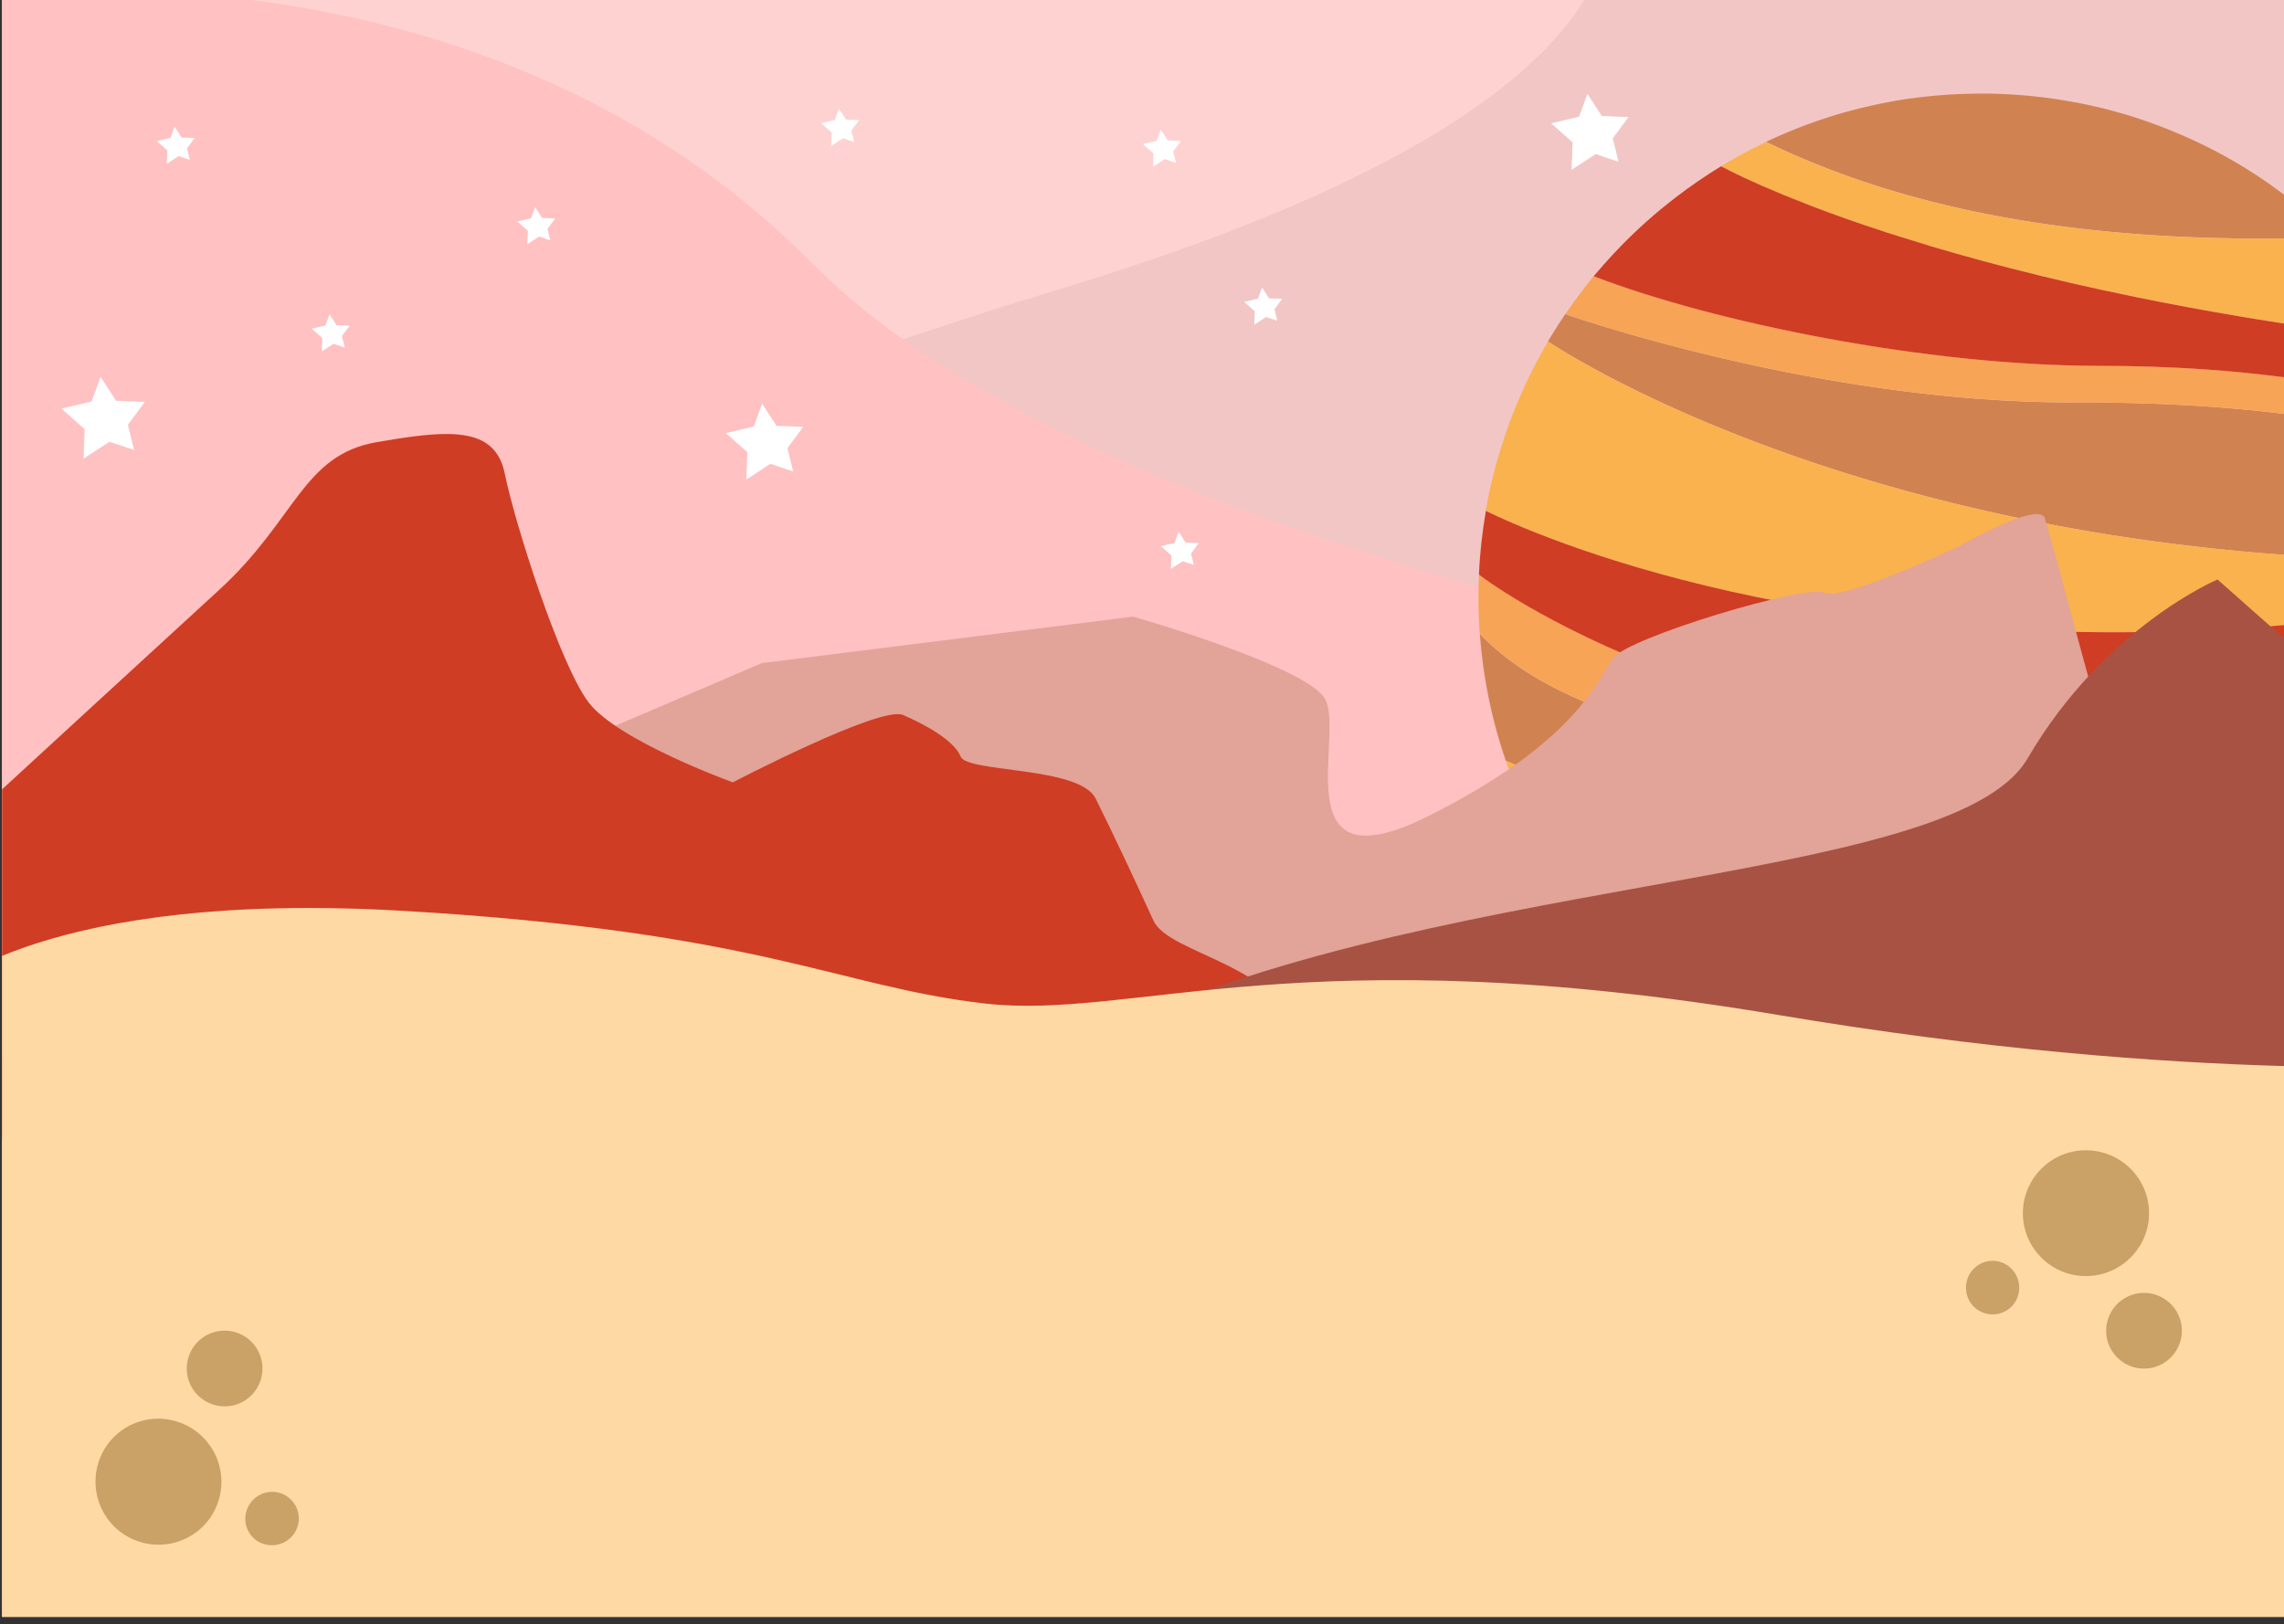
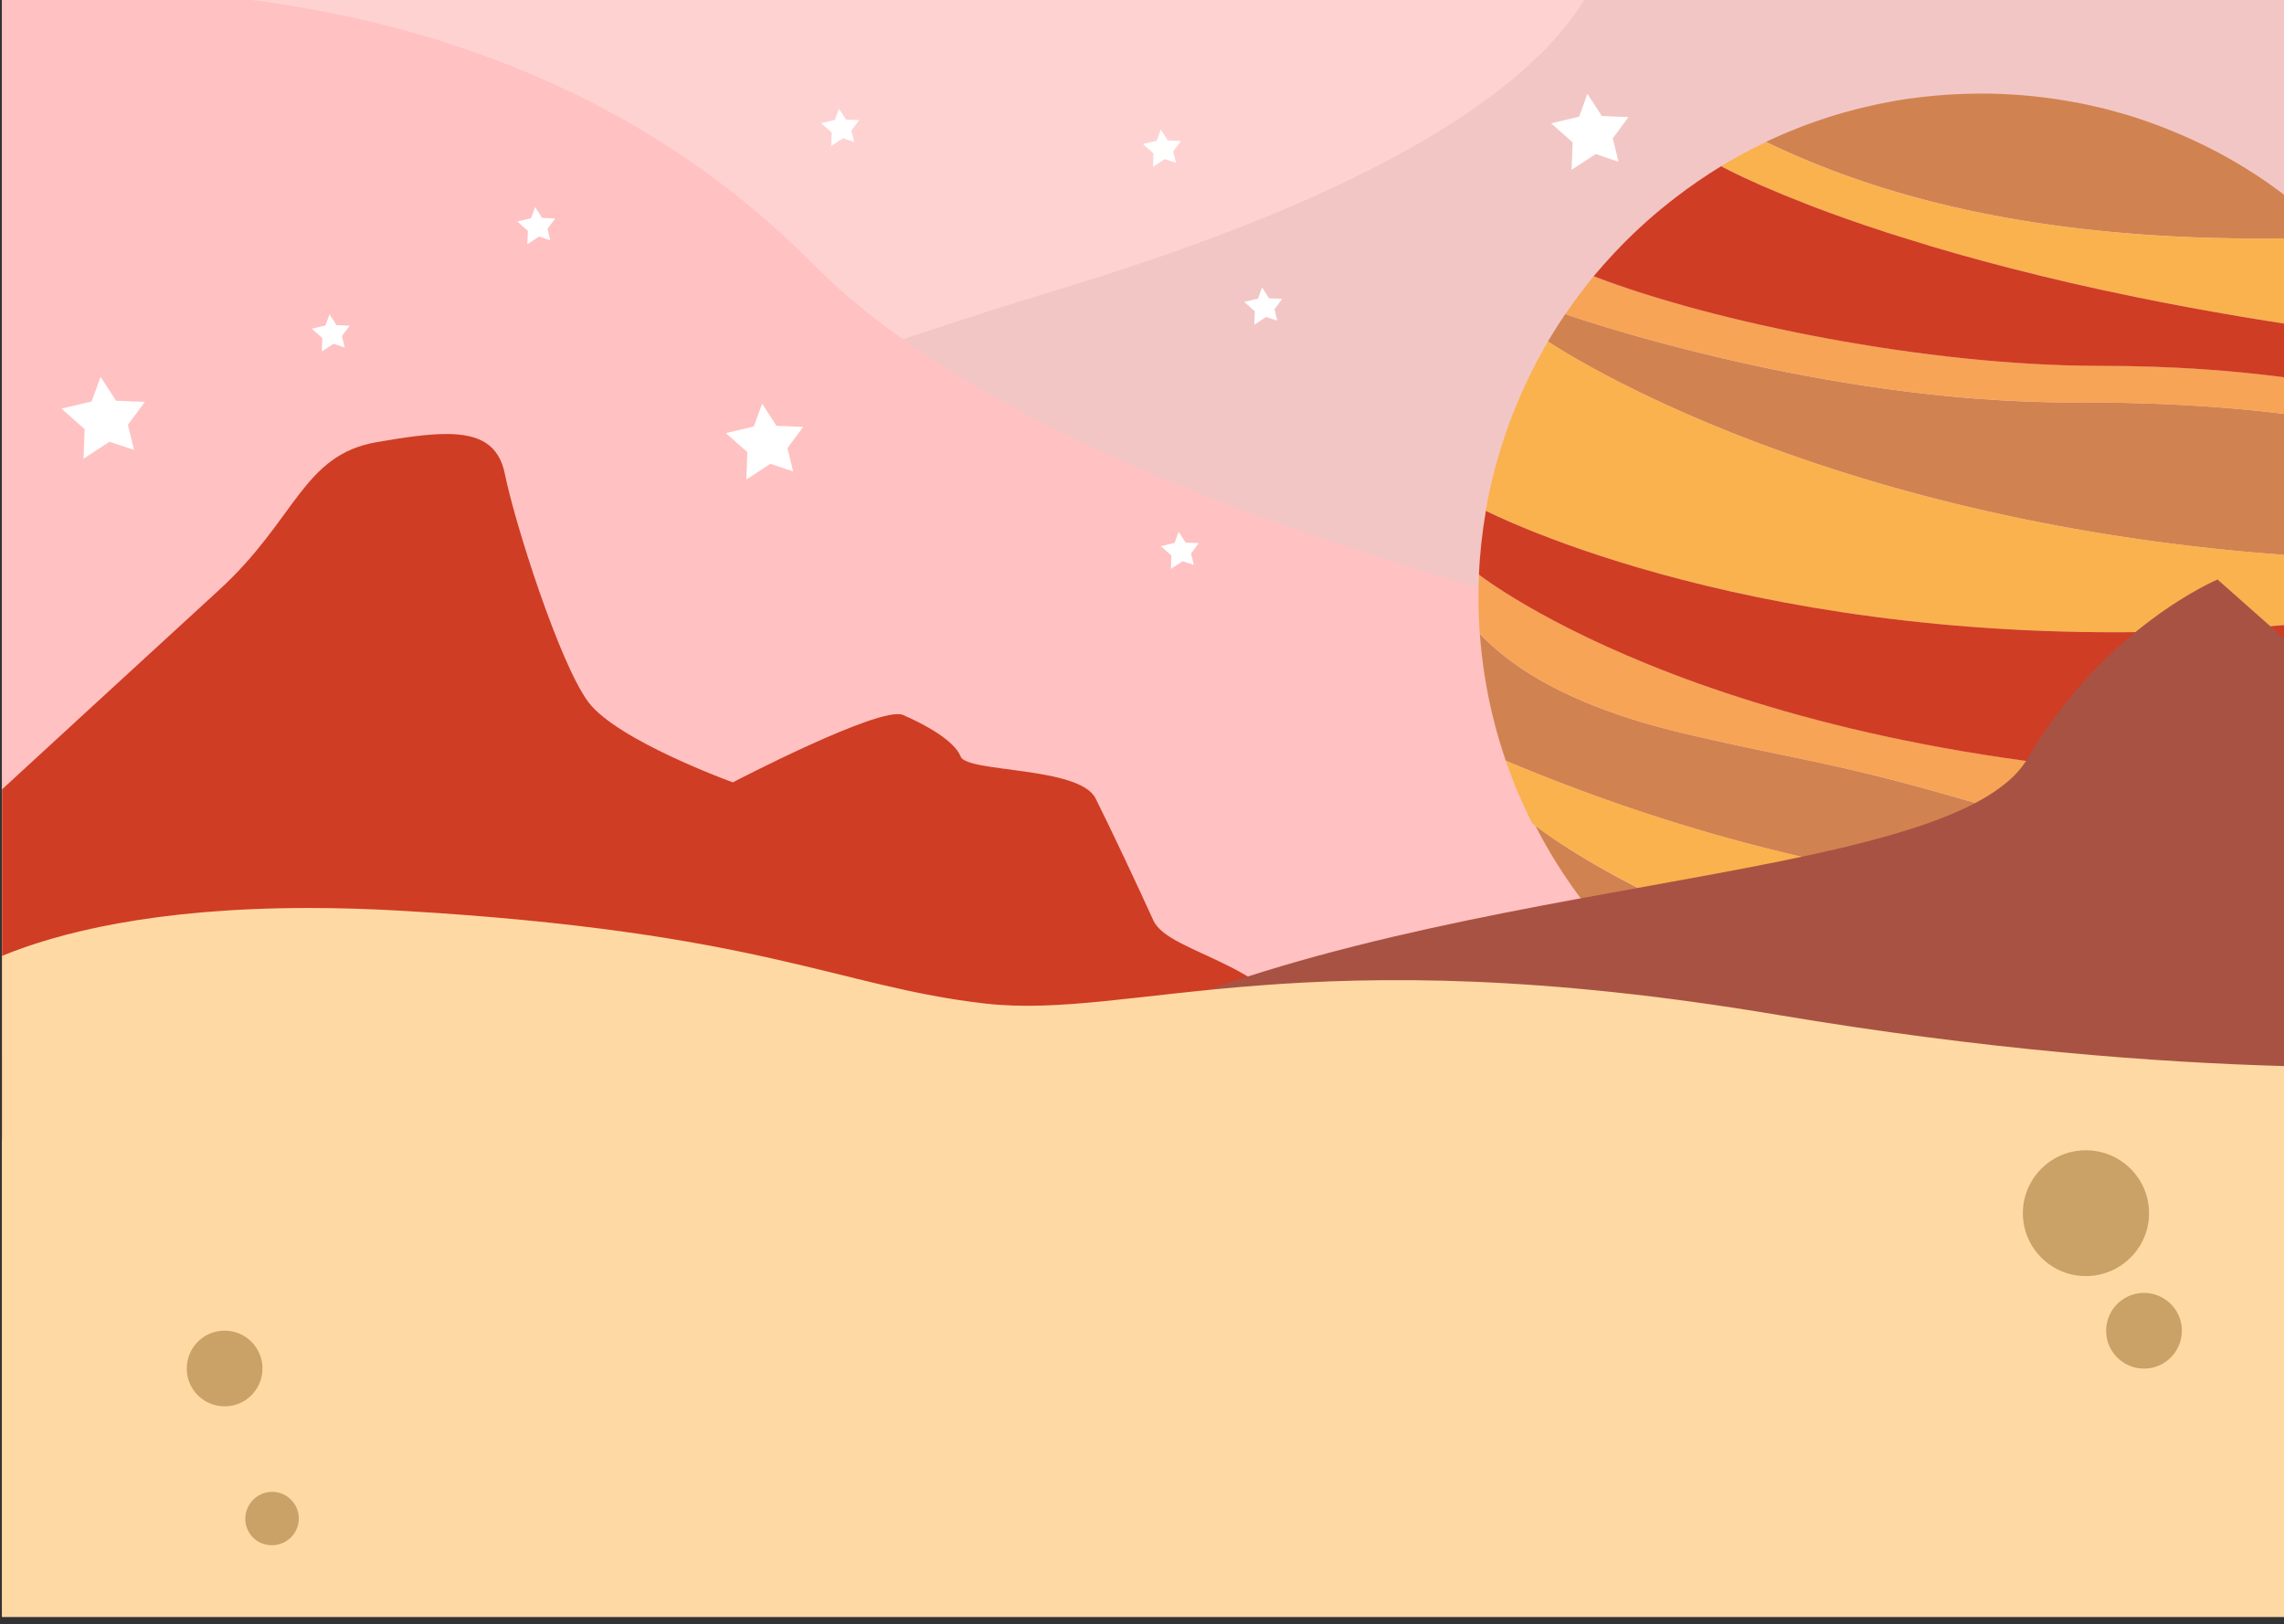
<svg xmlns="http://www.w3.org/2000/svg" xmlns:ns1="http://www.inkscape.org/namespaces/inkscape" xmlns:ns2="http://sodipodi.sourceforge.net/DTD/sodipodi-0.dtd" width="385.987" height="274.559" viewBox="0 0 385.987 274.559" id="svg5626" version="1.1" ns1:version="0.91 r13725" ns2:docname="Sfondo-marte.svg">
  <rect x="0" y="0" width="385.987" height="274.559" fill="#333333" stroke="none" />
  <defs id="defs5628" />
  <ns2:namedview id="base" pagecolor="#ffffff" bordercolor="#666666" borderopacity="1.0" ns1:pageopacity="0.0" ns1:pageshadow="2" ns1:zoom="1.4" ns1:cx="185.81428" ns1:cy="184.12685" ns1:document-units="px" ns1:current-layer="g4578" showgrid="false" units="px" fit-margin-top="0" fit-margin-left="0" fit-margin-right="0" fit-margin-bottom="0" ns1:window-width="1920" ns1:window-height="1151" ns1:window-x="0" ns1:window-y="1" ns1:window-maximized="1" />
  <g ns1:label="Livello 1" ns1:groupmode="layer" id="layer1" transform="translate(57.891,-795.996)">
    <g transform="translate(-35.373,801.76)" id="g4578">
      <g id="g6992" transform="matrix(1.007,0,0,1.007,742.802,-2478.76)">
        <g id="g5464">
          <rect style="opacity:1;fill:#ffd2d2;fill-opacity:1;fill-rule:evenodd;stroke:none;stroke-width:3.4;stroke-miterlimit:4;stroke-dasharray:none;stroke-dashoffset:0;stroke-opacity:1" id="rect24814" width="383.13" height="272.527" x="-759.655" y="2454.69" />
          <path style="fill:#f3c6c6;fill-opacity:1;fill-rule:evenodd;stroke:none;stroke-width:1px;stroke-linecap:butt;stroke-linejoin:miter;stroke-opacity:1" d="m -493.479,2454.691 c -7.079,12.64 -28.113,31.225 -87.762,49.361 -104.652,31.82 -144.957,61.519 -144.25,67.176 0.707,5.657 239.709,70.709 239.709,70.709 l 109.256,-56.266 0,-130.981 -116.953,0 z" id="path25259" ns1:connector-curvature="0" />
          <path style="fill:#ffc1c1;fill-opacity:1;fill-rule:evenodd;stroke:none;stroke-width:1px;stroke-linecap:butt;stroke-linejoin:miter;stroke-opacity:1" d="m -758.378,2454.691 c -0.438,0.033 -0.864,0.065 -1.277,0.1 l 0,178.727 341.002,73.756 35.822,-126.789 c 0,1e-4 -182.129,-21.194 -240.789,-80.418 -33.079,-33.397 -75.024,-43.186 -105.32,-45.375 l -29.438,0 z" id="path25257" ns1:connector-curvature="0" />
          <g id="g24971" transform="matrix(1.442,0,0,1.442,-1335.46,1962.536)">
            <g transform="matrix(0.927,0,0,0.927,45.777,22.825)" id="g24973">
              <path style="fill:#d08351;fill-opacity:1" d="m 732.291,2171.119 c -1.18,0 -2.351,0.032 -3.52,0.08 -0.049,0 -0.098,-6e-4 -0.146,0.01 -0.01,2e-4 -0.014,-3e-4 -0.021,0 -0.01,3e-4 -0.016,0 -0.023,0 0,2e-4 -0.01,-2e-4 -0.012,0 -0.015,5e-4 -0.03,0 -0.045,0 -0.01,10e-5 -0.011,-3e-4 -0.018,0 -0.01,3e-4 -0.012,0 -0.019,0 -0.389,0.018 -0.78,0.032 -1.168,0.055 -0.052,0 -0.103,0.01 -0.154,0.01 -0.147,0.01 -0.293,0.02 -0.439,0.029 -0.01,3e-4 -0.015,0 -0.021,0 0,2e-4 -0.01,-1e-4 -0.01,0 l -0.049,0 -0.041,0 c -0.03,0 -0.061,0 -0.092,0.012 0,2e-4 -0.01,-3e-4 -0.01,0 0,4e-4 -0.01,0 -0.012,0 -0.795,0.054 -1.588,0.117 -2.377,0.193 l -0.043,0 c -0.161,0.016 -0.323,0.032 -0.484,0.049 l -0.037,0 c -0.047,0 -0.094,0.01 -0.141,0.014 -0.647,0.068 -1.29,0.144 -1.932,0.227 l -0.037,0 -0.023,0 c -0.193,0.025 -0.385,0.051 -0.578,0.076 -0.08,0.01 -0.162,0.019 -0.242,0.029 l -0.037,0 c -1.098,0.153 -2.188,0.331 -3.271,0.525 -0.011,0 -0.024,-6e-4 -0.035,0.01 -0.028,0 -0.056,0.01 -0.084,0.016 l -0.025,0 c -0.018,0 -0.035,0.012 -0.053,0.012 -0.037,0.01 -0.074,0.012 -0.111,0.02 0,3e-4 6.3e-4,0 -0.01,0 0,3e-4 -10e-4,-4e-4 -0.012,0 0,5e-4 -0.01,0 -0.01,0 -0.037,0.01 -0.074,0.014 -0.111,0.022 -0.011,0 -0.024,-7e-4 -0.035,0.01 -0.02,0 -0.039,0.012 -0.059,0.014 -0.745,0.139 -1.487,0.287 -2.225,0.445 -0.01,0 -0.02,-6e-4 -0.029,0.01 -0.022,0 -0.046,0.01 -0.068,0.014 -0.034,0.01 -0.069,0.016 -0.104,0.023 -0.819,0.178 -1.633,0.365 -2.443,0.566 -0.025,0.01 -0.049,0.011 -0.074,0.018 -0.098,0.024 -0.196,0.048 -0.293,0.072 -4.099,1.038 -8.077,2.377 -11.912,3.988 -1.178,0.495 -2.346,1.011 -3.496,1.557 17.203,8.3 43.694,16.758 87.031,16.203 l 0,-7.27 c -1.522,-1.153 -3.072,-2.274 -4.674,-3.322 -0.205,-0.134 -0.416,-0.259 -0.623,-0.391 -0.015,-0.01 -0.028,-0.02 -0.043,-0.029 -0.028,-0.019 -0.058,-0.036 -0.086,-0.055 -0.01,-0.01 -0.02,-0.011 -0.029,-0.018 -0.013,-0.01 -0.027,-0.016 -0.039,-0.023 -0.027,-0.018 -0.055,-0.033 -0.082,-0.051 -0.044,-0.028 -0.087,-0.056 -0.131,-0.084 -0.036,-0.023 -0.072,-0.045 -0.109,-0.068 -0.288,-0.181 -0.573,-0.367 -0.863,-0.545 -0.044,-0.027 -0.087,-0.053 -0.131,-0.08 -0.01,0 -0.015,-0.011 -0.023,-0.016 l -0.01,0 c -0.047,-0.028 -0.092,-0.06 -0.139,-0.088 -0.079,-0.049 -0.155,-0.1 -0.234,-0.148 0,0 -0.012,-0.01 -0.014,-0.01 -1.409,-0.851 -2.846,-1.66 -4.307,-2.43 -0.186,-0.096 -0.371,-0.192 -0.557,-0.287 0.084,0.044 0.166,0.089 0.25,0.133 -1.554,-0.811 -3.139,-1.566 -4.748,-2.281 -0.016,-0.01 -0.031,-0.012 -0.047,-0.019 -1.145,-0.508 -2.306,-0.988 -3.477,-1.445 -0.355,-0.136 -0.708,-0.279 -1.064,-0.412 0.097,0.036 0.195,0.069 0.291,0.105 -0.235,-0.089 -0.471,-0.175 -0.705,-0.266 -0.241,-0.092 -0.48,-0.185 -0.723,-0.274 0.381,0.137 0.753,0.289 1.131,0.432 -1.741,-0.654 -3.501,-1.263 -5.295,-1.803 -0.251,-0.075 -0.505,-0.145 -0.758,-0.215 -0.222,-0.064 -0.445,-0.123 -0.668,-0.186 -0.013,0 -0.026,-0.012 -0.037,-0.012 -0.529,-0.149 -1.054,-0.305 -1.588,-0.443 -0.013,0 -0.027,-0.012 -0.039,-0.012 -0.343,-0.09 -0.688,-0.173 -1.033,-0.258 0,-5e-4 6.4e-4,0 -0.01,0 -0.331,-0.081 -0.665,-0.151 -0.998,-0.227 -0.024,-0.01 -0.048,-0.011 -0.072,-0.018 -0.057,-0.014 -0.116,-0.026 -0.174,-0.039 -0.124,-0.028 -0.247,-0.057 -0.371,-0.084 -0.01,0 -0.023,6e-4 -0.033,-0.01 -0.043,-0.01 -0.082,-0.022 -0.125,-0.031 -0.108,-0.024 -0.218,-0.048 -0.326,-0.072 -0.754,-0.165 -1.508,-0.324 -2.27,-0.469 l -0.018,0 c 0,-9e-4 -0.01,0 -0.014,0 0.01,0 0.014,-6e-4 0.021,0.01 -0.022,0 -0.044,-0.012 -0.064,-0.014 0,-5e-4 -0.01,0 -0.01,0 l -0.023,0 c -0.276,-0.052 -0.551,-0.103 -0.828,-0.152 0.098,0.018 0.192,0.041 0.289,0.059 -0.269,-0.049 -0.539,-0.096 -0.809,-0.143 0.153,0.027 0.308,0.047 0.461,0.074 -0.406,-0.073 -0.813,-0.141 -1.221,-0.209 -0.087,-0.014 -0.176,-0.033 -0.264,-0.047 0,-6e-4 -0.01,0 -0.01,0 -0.028,0 -0.056,-0.01 -0.084,-0.014 -3.358,-0.53 -6.78,-0.87 -10.258,-0.992 -0.131,0 -0.262,-0.01 -0.393,-0.014 -0.872,-0.027 -1.746,-0.045 -2.625,-0.045 l -0.008,0 z m 30.723,5.779 c 0.479,0.183 0.962,0.362 1.436,0.557 -0.604,-0.245 -1.214,-0.478 -1.824,-0.711 0.13,0.05 0.259,0.104 0.389,0.154 z m -67.857,2.812 c -0.262,0.129 -0.526,0.254 -0.787,0.385 0.261,-0.131 0.525,-0.256 0.787,-0.385 z m -2.533,1.297 c -0.458,0.244 -0.911,0.496 -1.363,0.748 0.452,-0.252 0.906,-0.504 1.363,-0.748 z m -0.379,0.193 c -0.175,0.095 -0.347,0.195 -0.521,0.291 0.175,-0.096 0.346,-0.197 0.521,-0.291 z m -2.221,1.248 c -0.206,0.119 -0.412,0.242 -0.617,0.363 0.205,-0.121 0.411,-0.244 0.617,-0.363 z m -1.443,0.85 c -0.604,0.366 -1.19,0.756 -1.783,1.137 0.239,-0.154 0.48,-0.306 0.721,-0.457 0.353,-0.229 0.702,-0.461 1.062,-0.68 z m -2.734,1.746 c -0.705,0.465 -1.398,0.944 -2.088,1.43 0.689,-0.487 1.384,-0.964 2.088,-1.43 z m -6.488,4.756 c -0.178,0.143 -0.353,0.289 -0.531,0.432 0.179,-0.142 0.357,-0.284 0.535,-0.428 l -0.004,0 z m -0.531,0.432 c -0.072,0.057 -0.144,0.114 -0.215,0.172 l -0.012,0 c -0.291,0.238 -0.58,0.478 -0.869,0.719 0.359,-0.304 0.728,-0.596 1.096,-0.891 z m -1.854,1.533 c -0.832,0.722 -1.65,1.459 -2.453,2.213 0.803,-0.753 1.621,-1.491 2.453,-2.213 z m -3.361,3.102 c -0.182,0.179 -0.367,0.356 -0.549,0.535 -0.043,0.042 -0.084,0.083 -0.127,0.125 -0.172,0.17 -0.349,0.338 -0.52,0.51 l -0.014,0.012 c -0.01,0.01 -0.014,0.014 -0.021,0.021 -0.044,0.044 -0.089,0.085 -0.133,0.129 l -0.01,0.01 -0.012,0.012 c -0.172,0.173 -0.335,0.354 -0.504,0.529 0,0 0.002,0 0.002,0 0.62,-0.635 1.248,-1.265 1.887,-1.883 z m -2.664,2.697 c -0.141,0.15 -0.286,0.295 -0.426,0.445 -0.017,0.018 -0.033,0.038 -0.051,0.057 -0.038,0.042 -0.076,0.082 -0.115,0.123 -0.119,0.128 -0.241,0.254 -0.359,0.383 -0.205,0.224 -0.411,0.446 -0.615,0.672 0.511,-0.571 1.039,-1.125 1.566,-1.68 z m -3.215,3.582 c -0.128,0.151 -0.26,0.297 -0.387,0.449 -0.051,0.061 -0.105,0.12 -0.156,0.182 -0.188,0.227 -0.362,0.464 -0.547,0.693 0.027,-0.033 0.053,-0.064 0.08,-0.098 0.013,-0.016 0.027,-0.032 0.039,-0.049 0.322,-0.394 0.643,-0.789 0.971,-1.178 z m -3.277,4.135 c -0.622,0.838 -1.233,1.685 -1.824,2.547 0.592,-0.861 1.201,-1.71 1.824,-2.547 z m -2.039,2.861 c -1.016,1.494 -1.989,3.022 -2.91,4.582 0,0 43.86,30.046 123.623,35.838 l 0,-23.652 c -9.365,-1.18 -20.958,-1.975 -35.367,-1.941 -43.026,0.103 -85.296,-14.814 -85.332,-14.826 l -0.014,0 z m -4.58,7.59 c -0.058,0.109 -0.122,0.215 -0.18,0.324 0.058,-0.11 0.121,-0.215 0.18,-0.324 z m -1.602,3.152 c -0.114,0.236 -0.234,0.47 -0.346,0.707 0.112,-0.237 0.231,-0.471 0.346,-0.707 z m -1.545,3.375 c -0.137,0.317 -0.275,0.634 -0.408,0.953 0.133,-0.319 0.272,-0.636 0.408,-0.953 z m -1.146,2.828 c -0.482,1.241 -0.937,2.494 -1.361,3.762 0.424,-1.268 0.88,-2.521 1.361,-3.762 z m -1.393,3.85 c -0.28,0.84 -0.541,1.686 -0.795,2.537 0.254,-0.851 0.515,-1.698 0.795,-2.537 z m -3.086,12.234 c -0.15,0.872 -0.283,1.75 -0.406,2.631 0.123,-0.881 0.258,-1.759 0.408,-2.631 l -0.002,0 z m -0.738,5.299 c -0.094,0.874 -0.173,1.752 -0.24,2.633 0.067,-0.881 0.147,-1.759 0.24,-2.633 z m -0.396,5.248 c 0,0.051 -0.01,0.102 -0.01,0.152 l 0,0.156 c 0,-0.103 0.01,-0.206 0.012,-0.308 l -0.002,0 z m -0.012,0.308 c -0.05,1.179 -0.084,2.363 -0.084,3.555 0,0.334 0.017,0.663 0.021,0.996 0,-0.333 -0.019,-0.662 -0.019,-0.996 0,-1.192 0.033,-2.375 0.082,-3.555 z m -0.018,6.807 c 0.023,0.593 0.062,1.182 0.098,1.772 -0.035,-0.59 -0.075,-1.179 -0.098,-1.772 z m 0.176,2.984 c 0.542,7.407 2.028,14.551 4.355,21.307 54.641,22.966 100.429,24.761 130.697,22.08 l 0,-9.625 c -10.389,1.28 -22.758,3.422 -45.107,-3.344 -29.957,-9.065 -33.97,-8.615 -55.279,-13.601 -20.948,-4.903 -30.059,-11.992 -34.666,-16.816 z m 9.309,32.188 a 84.457,84.457 0 0 0 74.908,46.035 84.457,84.457 0 0 0 40.242,-10.297 c -76.451,-6.232 -112.485,-33.638 -115.15,-35.738 z" id="circle24975" transform="matrix(0.748,0,0,0.748,82.144,-1267.857)" ns1:connector-curvature="0" />
              <g id="g25219">
                <path id="path25148" transform="matrix(0.748,0,0,0.748,82.144,-1267.857)" d="m 734.826,2171.158 c 0.307,0.01 0.612,0.023 0.918,0.035 -0.306,-0.013 -0.611,-0.026 -0.918,-0.035 z m -5.416,0.014 c -0.58,0.02 -1.158,0.041 -1.734,0.072 0.577,-0.031 1.155,-0.053 1.734,-0.072 z m 8.027,0.111 c 0.329,0.02 0.658,0.039 0.986,0.062 -0.328,-0.024 -0.657,-0.043 -0.986,-0.062 z m -10.557,0.018 c -0.361,0.023 -0.723,0.047 -1.082,0.074 0.359,-0.027 0.721,-0.051 1.082,-0.074 z m 11.959,0.082 0,0 c 0.042,0 0.083,0.01 0.125,0.01 -0.042,0 -0.084,0 -0.125,-0.012 z m -16.445,0.32 c -0.493,0.057 -0.984,0.121 -1.475,0.188 -0.038,0.01 -0.076,0.011 -0.115,0.016 -0.015,0 -0.028,-6e-4 -0.043,0.01 -0.244,0.033 -0.487,0.066 -0.73,0.102 0.784,-0.114 1.572,-0.218 2.363,-0.311 l 0,0 z m 20.598,0.094 c 0.226,0.028 0.449,0.064 0.674,0.094 -0.225,-0.03 -0.448,-0.065 -0.674,-0.094 z m 2.07,0.287 c 1.292,0.196 2.575,0.426 3.848,0.68 -1.273,-0.254 -2.555,-0.484 -3.848,-0.68 z m 4.035,0.713 c 1.238,0.25 2.466,0.534 3.684,0.838 -1.218,-0.304 -2.445,-0.588 -3.684,-0.838 z m -35.709,0.453 c -0.81,0.185 -1.615,0.384 -2.416,0.592 0.801,-0.208 1.606,-0.407 2.416,-0.592 z m -0.633,0.152 c -0.415,0.099 -0.829,0.198 -1.242,0.303 0.413,-0.105 0.827,-0.204 1.242,-0.303 z m -2.617,0.668 c -0.379,0.103 -0.76,0.201 -1.137,0.309 0.376,-0.108 0.758,-0.206 1.137,-0.309 z m 47.012,0.775 c 1.191,0.366 2.369,0.762 3.537,1.18 -1.168,-0.417 -2.346,-0.813 -3.537,-1.18 z m -50.471,0.234 c -0.37,0.118 -0.737,0.246 -1.105,0.369 0.368,-0.123 0.735,-0.251 1.105,-0.369 z m -1.832,0.625 c -0.965,0.332 -1.926,0.674 -2.875,1.039 0.949,-0.365 1.91,-0.708 2.875,-1.039 z m 59.961,1.91 c 1.143,0.477 2.272,0.982 3.389,1.508 -1.117,-0.526 -2.246,-1.03 -3.389,-1.508 z m -68.707,1.635 0,0 c -0.033,0.016 -0.064,0.033 -0.098,0.049 -0.141,0.068 -0.279,0.137 -0.42,0.205 -0.116,0.057 -0.233,0.113 -0.35,0.17 -1.035,0.506 -2.06,1.03 -3.07,1.576 -0.18,0.098 -0.358,0.198 -0.537,0.297 -1.028,0.565 -2.046,1.145 -3.047,1.752 0,0 28.883,16.281 94.549,26.445 l 0,-14.307 c -4.203,0.052 -8.267,0.03 -12.162,-0.078 -0.023,-6e-4 -0.047,0 -0.07,0 -0.622,-0.018 -1.238,-0.037 -1.852,-0.059 -0.02,-7e-4 -0.037,0 -0.057,0 -35.095,-1.221 -57.641,-8.699 -72.887,-16.055 z m 72.531,0.076 c 0.732,0.35 1.45,0.724 2.17,1.094 -0.721,-0.37 -1.437,-0.744 -2.17,-1.094 z m 3.504,1.775 c 1.082,0.58 2.148,1.183 3.201,1.809 -1.053,-0.625 -2.119,-1.228 -3.201,-1.809 z m 2.445,1.385 c 1.157,0.671 2.296,1.366 3.418,2.09 -0.694,-0.447 -1.386,-0.895 -2.094,-1.322 -0.031,-0.019 -0.065,-0.036 -0.096,-0.055 -0.01,-0.01 -0.021,-0.013 -0.031,-0.019 -0.396,-0.238 -0.796,-0.464 -1.197,-0.693 z m 4.467,2.756 c 1.026,0.684 2.035,1.392 3.029,2.119 -0.994,-0.727 -2.002,-1.435 -3.029,-2.119 z m -100.539,5.25 c -0.25,0.207 -0.504,0.411 -0.752,0.621 -0.109,0.091 -0.222,0.179 -0.33,0.272 -0.053,0.046 -0.105,0.092 -0.158,0.137 0.407,-0.35 0.825,-0.689 1.24,-1.029 z m -4.797,4.279 c -0.215,0.213 -0.434,0.424 -0.65,0.637 -0.093,0.089 -0.183,0.179 -0.275,0.27 -0.18,0.174 -0.363,0.347 -0.539,0.525 l -0.033,0.035 -0.041,0.041 c -0.121,0.122 -0.24,0.246 -0.359,0.369 0.621,-0.638 1.257,-1.259 1.898,-1.877 z m -3.232,3.289 c -0.162,0.172 -0.325,0.342 -0.484,0.516 -0.177,0.193 -0.353,0.387 -0.529,0.58 0.333,-0.37 0.674,-0.733 1.014,-1.096 z m -2.803,3.154 c -0.111,0.129 -0.223,0.256 -0.332,0.387 -0.051,0.061 -0.105,0.118 -0.156,0.18 -0.641,0.775 -1.258,1.572 -1.871,2.371 0.079,-0.103 0.163,-0.201 0.242,-0.303 0.01,-0.01 0.011,-0.014 0.018,-0.021 0.686,-0.883 1.382,-1.758 2.102,-2.613 l -0.002,0 z m -2.949,3.689 c -0.571,0.76 -1.114,1.539 -1.66,2.318 0.544,-0.781 1.089,-1.558 1.66,-2.318 z m -2.328,3.256 c -0.201,0.295 -0.389,0.599 -0.586,0.896 0.196,-0.298 0.386,-0.601 0.586,-0.896 z m -1.129,1.723 c -0.113,0.175 -0.232,0.345 -0.344,0.521 0.112,-0.176 0.231,-0.347 0.344,-0.521 z m -0.766,1.213 c -0.253,0.408 -0.507,0.816 -0.754,1.228 0.247,-0.413 0.5,-0.82 0.754,-1.228 z m -0.994,1.639 c 4e-5,0 0.004,0 0.004,0 0,0 0.002,0 0.002,0 l -0.006,0 z m 0.004,0 c -1.084,1.837 -2.085,3.726 -3.031,5.649 -0.268,0.545 -0.534,1.091 -0.791,1.643 -1.793,3.852 -3.297,7.862 -4.5,12.002 -0.041,0.143 -0.086,0.286 -0.127,0.43 -0.139,0.487 -0.284,0.969 -0.414,1.459 -0.296,1.117 -0.574,2.242 -0.824,3.377 -0.283,1.282 -0.54,2.573 -0.764,3.877 8.157,3.988 56.686,25.683 134.064,19.174 l 0,-11.781 c -79.64,-5.781 -123.478,-35.736 -123.613,-35.828 z m -11.479,37.033 c -0.057,0.839 -0.101,1.682 -0.133,2.527 0.033,-0.845 0.075,-1.689 0.133,-2.527 z m 0.033,12.047 c 0.406,5.559 1.345,10.969 2.775,16.178 -1.425,-5.207 -2.363,-10.617 -2.77,-16.172 l -0.006,-0.01 z m 3.68,19.229 c 0.193,0.611 0.389,1.221 0.596,1.826 -0.206,-0.605 -0.403,-1.215 -0.596,-1.826 z m 0.689,2.09 c 1.246,3.611 2.723,7.114 4.426,10.484 0.023,0.016 36.261,29.698 115.838,36.147 3.648,-1.991 7.131,-4.247 10.426,-6.736 l 0,-17.82 c -30.267,2.681 -76.052,0.888 -130.689,-22.074 z" style="fill:#f9b24e" ns1:connector-curvature="0" />
                <g id="g25204">
                  <path style="fill:#f7a456" d="m 732.744,2171.121 0,0 c 0.896,0 1.788,0.027 2.678,0.061 l 0.219,0 c -0.241,-0.01 -0.481,-0.018 -0.723,-0.025 -0.722,-0.023 -1.447,-0.036 -2.174,-0.039 z m -1.668,0.016 c -0.487,0.01 -0.972,0.011 -1.457,0.025 -0.267,0.01 -0.533,0.023 -0.799,0.035 0.75,-0.03 1.501,-0.049 2.256,-0.061 z m -2.801,0.08 c -0.232,0.011 -0.462,0.03 -0.693,0.043 0.232,-0.012 0.463,-0.026 0.695,-0.037 l -0.002,-0.01 z m -0.693,0.043 c -0.286,0.015 -0.571,0.027 -0.855,0.045 0,10e-5 -10e-4,-2e-4 -0.012,0 0,2e-4 -0.01,0 -0.012,0 0,2e-4 -0.01,-2e-4 -0.01,0 -0.044,0 -0.087,0.012 -0.131,0.012 -0.09,0.01 -0.179,0.015 -0.27,0.021 0.428,-0.03 0.859,-0.053 1.289,-0.078 z m -1.615,0.105 c -0.332,0.026 -0.663,0.052 -0.994,0.08 -0.141,0.013 -0.285,0.023 -0.426,0.035 -0.145,0.01 -0.289,0.02 -0.434,0.033 l -0.043,0 c -0.172,0.017 -0.344,0.035 -0.516,0.053 l 0.027,0 c 0.791,-0.081 1.587,-0.143 2.385,-0.201 z m 12.916,0.016 c 0.831,0.064 1.657,0.15 2.48,0.238 -0.824,-0.088 -1.649,-0.174 -2.48,-0.238 z m -15.41,0.195 c -0.006,6e-4 -0.012,0 -0.018,0 0.006,1e-4 0.01,7e-4 0.019,0 l -0.002,0 z m -0.219,0.027 c -0.474,0.051 -0.947,0.105 -1.418,0.164 -0.119,0.014 -0.239,0.027 -0.357,0.043 -0.02,0 -0.04,-6e-4 -0.061,0.01 -0.086,0.012 -0.173,0.025 -0.26,0.035 l -0.32,0.041 c -0.07,0.01 -0.138,0.022 -0.207,0.031 0.87,-0.12 1.745,-0.227 2.623,-0.32 l 0,0 z m -2.621,0.32 c -1.189,0.164 -2.372,0.355 -3.545,0.568 1.173,-0.213 2.356,-0.404 3.545,-0.568 z m 23.559,0.043 c 0.495,0.071 0.992,0.136 1.484,0.215 -0.036,-0.01 -0.071,-0.011 -0.107,-0.017 -0.457,-0.072 -0.918,-0.132 -1.377,-0.197 z m -27.111,0.508 c -0.008,0.01 -0.015,0.01 -0.025,0.01 -0.032,0.01 -0.064,0.014 -0.096,0.02 l 0.019,0 0.033,0 c 0.023,0 0.046,-0.012 0.068,-0.012 l 0,-0.018 z m -0.234,0.051 c -0.824,0.152 -1.643,0.314 -2.459,0.49 -0.02,0 -0.041,0.012 -0.06,0.012 -0.047,0.01 -0.092,0.023 -0.139,0.033 0.004,0 0.014,0 0.014,0 0.077,-0.017 0.155,-0.032 0.232,-0.049 0.472,-0.102 0.948,-0.19 1.422,-0.283 0.32,-0.063 0.636,-0.134 0.957,-0.193 0.011,-0.01 0.022,-0.01 0.033,-0.01 z m 31.232,0.08 0.004,0 c 0.084,0.016 0.168,0.033 0.252,0.049 -0.085,-0.017 -0.17,-0.034 -0.256,-0.051 z m 0.26,0.053 0,0 c 0.053,0.01 0.107,0.021 0.16,0.031 -0.054,-0.011 -0.107,-0.023 -0.16,-0.033 z m 0.16,0.033 c 0.524,0.103 1.046,0.212 1.566,0.324 0.116,0.025 0.23,0.053 0.346,0.078 -0.01,0 -0.02,0 -0.029,-0.012 -0.223,-0.049 -0.444,-0.105 -0.668,-0.152 -0.193,-0.041 -0.385,-0.081 -0.578,-0.123 0.113,0.023 0.224,0.051 0.336,0.074 -0.323,-0.066 -0.648,-0.128 -0.973,-0.19 z m -34.322,0.369 c -0.028,0.01 -0.056,0.013 -0.084,0.02 l -0.018,0 c -0.206,0.046 -0.41,0.097 -0.615,0.144 -0.527,0.12 -1.053,0.239 -1.576,0.369 -0.025,0.01 -0.049,0.013 -0.074,0.019 -0.098,0.024 -0.196,0.046 -0.293,0.07 -0.335,0.085 -0.667,0.178 -1,0.268 -0.356,0.096 -0.714,0.188 -1.068,0.287 0.407,-0.114 0.818,-0.218 1.227,-0.326 0.965,-0.255 1.938,-0.492 2.916,-0.715 0.198,-0.044 0.394,-0.091 0.592,-0.137 -0.003,0 -0.006,0 -0.006,0 z m 37.463,0.312 c 1.016,0.239 2.027,0.495 3.029,0.77 0.758,0.206 1.521,0.405 2.27,0.633 -0.099,-0.028 -0.197,-0.057 -0.295,-0.086 -0.464,-0.14 -0.935,-0.263 -1.402,-0.395 -0.03,-0.01 -0.058,-0.015 -0.088,-0.023 -0.52,-0.146 -1.037,-0.301 -1.561,-0.438 -0.013,0 -0.027,-0.01 -0.039,-0.01 -0.069,-0.018 -0.138,-0.033 -0.207,-0.051 -0.18,-0.046 -0.361,-0.092 -0.541,-0.137 l -0.016,0 c -0.09,-0.022 -0.179,-0.044 -0.27,-0.066 0,-6e-4 -0.012,0 -0.012,0 -0.288,-0.071 -0.579,-0.132 -0.869,-0.197 z m -42.678,1.01 c -0.534,0.153 -1.064,0.317 -1.594,0.48 0.53,-0.163 1.06,-0.327 1.594,-0.48 z m -0.777,0.244 c -0.741,0.222 -1.478,0.45 -2.211,0.691 0.733,-0.241 1.469,-0.471 2.211,-0.691 z m -3.734,1.207 c -0.608,0.212 -1.215,0.425 -1.816,0.65 0.601,-0.226 1.209,-0.438 1.816,-0.65 z m -2.625,0.953 c -0.41,0.159 -0.819,0.321 -1.227,0.486 0.407,-0.165 0.816,-0.327 1.227,-0.486 z m 69.205,3.732 c 0.646,0.334 1.282,0.682 1.918,1.031 -0.265,-0.146 -0.522,-0.304 -0.789,-0.447 -0.373,-0.2 -0.753,-0.39 -1.129,-0.584 z m -78.842,0.711 c -0.156,0.084 -0.309,0.172 -0.465,0.258 0.155,-0.085 0.309,-0.172 0.465,-0.258 z m 82.133,1.096 0.008,0.01 c 0.07,0.04 0.14,0.08 0.211,0.119 -0.073,-0.042 -0.146,-0.085 -0.219,-0.127 z m 0.219,0.127 c 0.372,0.213 0.745,0.428 1.113,0.646 0.558,0.336 1.107,0.681 1.656,1.031 -0.288,-0.181 -0.573,-0.367 -0.863,-0.545 -0.044,-0.027 -0.085,-0.053 -0.129,-0.08 -0.01,0 -0.015,-0.012 -0.023,-0.016 l -0.01,0 c -0.047,-0.028 -0.092,-0.058 -0.139,-0.086 -0.079,-0.049 -0.157,-0.1 -0.236,-0.148 0,0 -0.01,-0.012 -0.012,-0.012 -0.026,-0.016 -0.054,-0.031 -0.08,-0.047 -0.11,-0.067 -0.218,-0.133 -0.328,-0.199 -0.091,-0.055 -0.184,-0.11 -0.275,-0.164 -0.222,-0.131 -0.448,-0.255 -0.674,-0.381 z m -85.959,0.84 c -0.541,0.328 -1.063,0.68 -1.596,1.02 0.534,-0.341 1.061,-0.687 1.604,-1.016 l -0.01,0 0.002,0 z m -2.793,1.787 c -0.655,0.433 -1.299,0.879 -1.941,1.33 0.641,-0.452 1.287,-0.896 1.941,-1.33 z m 93.713,0.471 c 0.81,0.547 1.611,1.107 2.4,1.682 -0.789,-0.575 -1.59,-1.134 -2.4,-1.682 z m -100.111,4.229 c -0.26,0.209 -0.526,0.411 -0.783,0.623 -0.023,0.019 -0.046,0.04 -0.068,0.059 -0.261,0.214 -0.52,0.427 -0.779,0.643 0.534,-0.453 1.085,-0.885 1.631,-1.324 z m -2.994,2.504 c -0.506,0.448 -1.01,0.898 -1.506,1.357 0.495,-0.459 0.999,-0.91 1.506,-1.357 z m 68.436,1.016 c 1.09,0.148 2.196,0.289 3.318,0.424 -1.122,-0.135 -2.229,-0.276 -3.318,-0.424 z m -71.123,1.469 c -0.214,0.211 -0.43,0.42 -0.645,0.631 -0.043,0.042 -0.084,0.083 -0.127,0.125 -0.172,0.17 -0.349,0.336 -0.52,0.508 -0.055,0.054 -0.113,0.109 -0.168,0.164 l -0.01,0.01 c -0.16,0.162 -0.315,0.332 -0.473,0.496 0.638,-0.653 1.284,-1.298 1.941,-1.932 l 0,0 z m 88.689,0.225 c 2.162,0.129 4.384,0.228 6.648,0.307 -2.264,-0.078 -4.487,-0.178 -6.648,-0.307 z m 8.5,0.365 c 2.299,0.064 4.647,0.102 7.053,0.111 -2.406,-0.011 -4.754,-0.047 -7.053,-0.111 z m -99.986,2.242 c -0.128,0.137 -0.261,0.269 -0.389,0.406 -0.017,0.018 -0.033,0.036 -0.051,0.055 -0.038,0.042 -0.076,0.083 -0.115,0.125 -0.12,0.127 -0.241,0.252 -0.359,0.381 -0.193,0.211 -0.386,0.421 -0.578,0.633 0.487,-0.543 0.99,-1.071 1.492,-1.6 z m -3.721,4.172 c -0.747,0.902 -1.469,1.825 -2.174,2.762 -0.682,0.896 -1.338,1.81 -1.984,2.734 -0.203,0.29 -0.422,0.57 -0.621,0.863 -0.227,0.333 -0.442,0.675 -0.664,1.012 0.221,-0.338 0.441,-0.678 0.668,-1.012 0.035,0.012 42.306,14.931 85.332,14.828 14.417,-0.033 26.015,0.759 35.383,1.939 l 0,-6.133 c -1.165,-0.152 -2.291,-0.311 -3.525,-0.451 0,-4e-4 -0.012,3e-4 -0.012,0 -1.275,-0.145 -2.585,-0.283 -3.934,-0.412 0,-2e-4 -0.01,3e-4 -0.01,0 -1.35,-0.129 -2.738,-0.251 -4.168,-0.361 0,-10e-5 6.3e-4,2e-4 -0.01,0 -1.43,-0.11 -2.902,-0.211 -4.418,-0.299 0,-10e-5 6.4e-4,1e-4 -0.01,0 -1.517,-0.088 -3.077,-0.166 -4.686,-0.229 -1.61,-0.062 -3.267,-0.108 -4.975,-0.141 -1.709,-0.033 -3.47,-0.053 -5.283,-0.053 -3.626,0 -7.356,-0.113 -11.146,-0.326 -3.791,-0.213 -7.642,-0.527 -11.512,-0.928 -1.934,-0.2 -3.871,-0.422 -5.809,-0.664 -1.938,-0.242 -3.874,-0.506 -5.805,-0.787 -1.93,-0.281 -3.853,-0.58 -5.766,-0.896 -0.406,-0.067 -0.805,-0.142 -1.209,-0.211 -3.411,-0.578 -6.788,-1.202 -10.086,-1.877 -1.843,-0.377 -3.662,-0.768 -5.455,-1.17 -1.099,-0.247 -2.167,-0.506 -3.244,-0.762 -0.681,-0.161 -1.38,-0.316 -2.051,-0.48 -1.731,-0.424 -3.427,-0.86 -5.086,-1.303 0,-6e-4 6.4e-4,0 -0.01,0 -1.659,-0.443 -3.279,-0.893 -4.855,-1.351 0,-7e-4 6.3e-4,0 -0.01,0 -1.576,-0.459 -3.109,-0.927 -4.592,-1.399 0,-6e-4 6.4e-4,0 -0.01,0 -1.482,-0.471 -2.915,-0.947 -4.293,-1.428 0,0 -0.01,0 -0.01,0 -1.378,-0.48 -2.7,-0.965 -3.963,-1.451 -0.035,0.044 -0.07,0.089 -0.105,0.133 0.035,-0.043 0.067,-0.089 0.104,-0.133 l 0.002,-0.016 z m -0.846,1.064 c -0.274,0.343 -0.548,0.684 -0.816,1.031 0.269,-0.347 0.542,-0.689 0.816,-1.031 z m -5.871,8.303 c -0.232,0.374 -0.461,0.747 -0.688,1.125 0.226,-0.378 0.456,-0.752 0.688,-1.125 z m -2.535,4.402 c -0.033,0.061 -0.068,0.121 -0.102,0.182 -0.061,0.115 -0.127,0.227 -0.188,0.342 -0.116,0.219 -0.222,0.445 -0.336,0.666 0.206,-0.397 0.413,-0.796 0.625,-1.19 z m -1.488,2.904 c -0.05,0.103 -0.104,0.202 -0.154,0.305 -0.136,0.281 -0.277,0.557 -0.41,0.84 -0.028,0.059 -0.053,0.121 -0.08,0.18 0.208,-0.445 0.429,-0.883 0.645,-1.324 z m -1.869,4.072 c -0.105,0.24 -0.212,0.48 -0.312,0.723 -0.118,0.283 -0.227,0.571 -0.338,0.858 0.212,-0.529 0.428,-1.057 0.65,-1.58 z m -1.062,2.627 c -0.026,0.066 -0.053,0.129 -0.078,0.195 -0.036,0.096 -0.067,0.195 -0.104,0.291 0.061,-0.162 0.119,-0.325 0.182,-0.486 z m -1.141,3.154 c -0.047,0.136 -0.101,0.268 -0.146,0.404 -0.024,0.073 -0.05,0.144 -0.074,0.217 -0.041,0.122 -0.077,0.246 -0.117,0.369 0.109,-0.332 0.225,-0.66 0.338,-0.99 z m -0.787,2.418 c -0.084,0.273 -0.174,0.542 -0.256,0.816 -0.069,0.233 -0.137,0.468 -0.205,0.701 0.146,-0.509 0.306,-1.012 0.461,-1.518 z m -1.529,5.613 c -0.372,1.571 -0.705,3.158 -0.982,4.764 0.056,-0.312 0.122,-0.621 0.18,-0.932 0.057,-0.31 0.122,-0.616 0.184,-0.924 0.192,-0.976 0.394,-1.945 0.619,-2.908 z m -0.996,4.832 c -0.601,3.497 -0.986,7.069 -1.143,10.699 0.157,-3.629 0.567,-7.191 1.168,-10.688 -0.01,0 -0.017,-0.01 -0.023,-0.012 l -0.002,0 z m -1.143,10.699 c -0.053,1.231 -0.086,2.467 -0.086,3.711 0,2.093 0.081,4.169 0.23,6.226 4.604,4.825 13.714,11.92 34.676,16.826 21.309,4.986 25.322,4.536 55.279,13.602 22.35,6.766 34.718,4.624 45.107,3.344 l 0,-9.285 c -93.445,-1.346 -135.207,-34.424 -135.207,-34.424 z" transform="matrix(0.748,0,0,0.748,82.144,-1267.857)" id="path25152" ns1:connector-curvature="0" />
                  <path style="fill:#cf3d24;fill-opacity:1" d="m 732.744,2171.125 c 0.897,0 1.791,0.027 2.682,0.061 -0.169,-0.01 -0.338,-0.016 -0.508,-0.021 -0.722,-0.023 -1.447,-0.036 -2.174,-0.039 z m 2.682,0.061 c 0.234,0.01 0.468,0.021 0.701,0.031 -0.128,-0.01 -0.255,-0.018 -0.383,-0.023 -0.019,-8e-4 -0.036,0 -0.055,0 -0.087,0 -0.176,6e-4 -0.264,-0.01 l 0,0 z m 2.012,0.094 c 0.329,0.02 0.658,0.037 0.986,0.061 -0.328,-0.024 -0.657,-0.041 -0.986,-0.061 z m -10.557,0.016 c -0.361,0.023 -0.723,0.049 -1.082,0.076 0.36,-0.027 0.721,-0.053 1.082,-0.076 z m -2.277,0.18 c -0.141,0.013 -0.281,0.027 -0.422,0.039 0.14,-0.012 0.282,-0.022 0.422,-0.035 l 0,0 z m -0.531,0.043 c -0.196,0.019 -0.39,0.038 -0.586,0.059 0.209,-0.022 0.419,-0.04 0.629,-0.059 l -0.043,0 z m -2.654,0.305 c -0.349,0.045 -0.701,0.084 -1.049,0.133 0.348,-0.049 0.699,-0.088 1.049,-0.133 z m -3.543,0.525 c -0.344,0.059 -0.685,0.126 -1.027,0.189 0.343,-0.063 0.683,-0.13 1.027,-0.189 z m -1.455,0.277 c -0.48,0.091 -0.96,0.186 -1.438,0.285 0.477,-0.099 0.957,-0.194 1.438,-0.285 z m -1.117,0.211 c -0.405,0.083 -0.81,0.169 -1.213,0.258 0.403,-0.089 0.807,-0.175 1.213,-0.258 z m -2.816,0.633 c -0.201,0.049 -0.405,0.093 -0.605,0.142 -0.025,0.01 -0.049,0.013 -0.074,0.02 -0.098,0.024 -0.196,0.046 -0.293,0.07 -0.084,0.022 -0.168,0.046 -0.252,0.066 0.407,-0.104 0.816,-0.201 1.225,-0.299 z m -2.348,0.598 c -0.378,0.103 -0.76,0.201 -1.137,0.309 0.376,-0.108 0.758,-0.206 1.137,-0.309 z m -1.643,0.465 c -0.786,0.23 -1.562,0.482 -2.338,0.734 0.775,-0.254 1.553,-0.503 2.338,-0.734 z m -1.816,0.545 c -0.371,0.118 -0.737,0.244 -1.105,0.367 0.368,-0.123 0.735,-0.249 1.105,-0.367 z m -1.77,0.602 c -0.794,0.272 -1.581,0.559 -2.363,0.854 0.783,-0.294 1.57,-0.582 2.363,-0.854 z m -0.643,0.211 c -0.395,0.139 -0.788,0.281 -1.18,0.426 0.392,-0.145 0.785,-0.287 1.18,-0.426 z m -3.67,1.389 c -0.374,0.152 -0.744,0.314 -1.115,0.471 0.371,-0.157 0.741,-0.319 1.115,-0.471 z m -1.189,0.496 c -0.364,0.154 -0.73,0.304 -1.092,0.463 0.362,-0.159 0.727,-0.309 1.092,-0.463 z m -2.24,0.988 c -0.291,0.134 -0.584,0.262 -0.873,0.399 0.289,-0.137 0.582,-0.265 0.873,-0.399 z m -3.639,1.772 c -0.286,0.148 -0.573,0.296 -0.857,0.447 0.284,-0.151 0.571,-0.299 0.857,-0.447 z m 78.607,0.565 c 1.082,0.58 2.148,1.183 3.201,1.808 -1.053,-0.625 -2.119,-1.228 -3.201,-1.808 z m 3.377,1.916 -0.012,0 c 0.126,0.076 0.251,0.153 0.377,0.229 -0.123,-0.075 -0.241,-0.157 -0.365,-0.23 z m 0.381,0.24 c 0.08,0.048 0.155,0.1 0.234,0.148 0.047,0.028 0.092,0.06 0.139,0.088 l 0.006,0 c -0.127,-0.078 -0.252,-0.159 -0.379,-0.236 z m 0.379,0.236 c 0.384,0.238 0.77,0.475 1.15,0.719 0,0 -0.01,6e-4 -0.01,-0.01 -0.036,-0.023 -0.072,-0.047 -0.109,-0.07 -0.288,-0.181 -0.573,-0.365 -0.863,-0.543 -0.044,-0.027 -0.087,-0.055 -0.131,-0.082 -0.01,0 -0.013,-0.01 -0.021,-0.014 l -0.012,0 -0.004,0 z m -87.686,-0.188 -0.016,0.01 c 1e-5,0 0.004,0 0.004,0 0.004,0 0.008,-0.01 0.012,-0.01 z m -0.012,0.01 c -2.663,1.615 -5.219,3.384 -7.68,5.274 0,0 -0.012,-7e-4 -0.012,0.01 -0.77,0.592 -1.529,1.197 -2.277,1.814 l -0.01,0 c -0.882,0.727 -1.748,1.471 -2.6,2.232 -0.034,0.03 -0.067,0.062 -0.102,0.092 -0.742,0.666 -1.472,1.344 -2.189,2.035 -0.215,0.213 -0.434,0.424 -0.65,0.637 -0.043,0.042 -0.086,0.083 -0.129,0.125 -0.821,0.811 -1.625,1.638 -2.412,2.482 -0.056,0.059 -0.112,0.12 -0.168,0.18 -1.084,1.169 -2.149,2.356 -3.166,3.586 20.238,7.791 55.903,15.045 84.918,15.045 12.6,0 22.604,0.836 31.029,1.922 l 0,-9 c -1.499,-0.233 -2.964,-0.47 -4.428,-0.709 -0.901,-0.147 -1.807,-0.294 -2.693,-0.443 -6.225,-1.047 -12.104,-2.141 -17.623,-3.269 -0.036,-0.01 -0.074,-0.014 -0.111,-0.021 -1.925,-0.394 -3.81,-0.793 -5.65,-1.193 l -0.021,0 c -3.672,-0.799 -7.175,-1.61 -10.514,-2.424 -0.01,0 -0.018,6e-4 -0.027,-0.01 -3.335,-0.813 -6.507,-1.629 -9.514,-2.441 -0.011,0 -0.021,-0.01 -0.031,-0.01 -0.901,-0.244 -1.759,-0.488 -2.631,-0.731 -0.588,-0.164 -1.197,-0.327 -1.771,-0.49 -1.415,-0.402 -2.788,-0.8 -4.123,-1.197 0,-6e-4 -10e-4,0 -0.012,0 -1.109,-0.33 -2.074,-0.647 -3.129,-0.973 -1.513,-0.467 -3.085,-0.939 -4.486,-1.395 -0.215,-0.07 -0.391,-0.135 -0.604,-0.205 -2.132,-0.698 -4.171,-1.384 -6.043,-2.045 -2.044,-0.721 -3.93,-1.416 -5.668,-2.078 -0.01,0 -0.019,-0.01 -0.029,-0.012 -0.502,-0.191 -0.898,-0.357 -1.375,-0.543 -1.18,-0.46 -2.376,-0.924 -3.402,-1.346 -0.363,-0.149 -0.634,-0.272 -0.979,-0.416 -1.029,-0.43 -2.056,-0.858 -2.916,-1.236 -1.134,-0.499 -2.118,-0.949 -2.963,-1.346 l -0.01,0 c -0.849,-0.399 -1.553,-0.742 -2.115,-1.023 -0.015,-0.01 -0.011,6e-4 -0.023,-0.01 -1.115,-0.558 -1.652,-0.863 -1.66,-0.867 z m -22.232,19.531 c -0.274,0.343 -0.547,0.684 -0.816,1.031 0.269,-0.347 0.543,-0.689 0.816,-1.031 z m -2.246,2.938 c -0.365,0.499 -0.728,1.002 -1.082,1.51 0.355,-0.507 0.716,-1.011 1.082,-1.51 z m -4.582,6.951 c -0.581,0.986 -1.138,1.987 -1.68,2.998 0.542,-1.011 1.098,-2.012 1.68,-2.998 z m -1.867,3.34 c -0.469,0.885 -0.915,1.781 -1.354,2.684 0.439,-0.902 0.884,-1.799 1.354,-2.684 z m -1.764,3.525 c -0.361,0.766 -0.704,1.544 -1.043,2.322 0.339,-0.778 0.681,-1.556 1.043,-2.322 z m -1.617,3.65 c -0.288,0.694 -0.558,1.396 -0.828,2.1 0.27,-0.703 0.54,-1.406 0.828,-2.1 z m -1.428,3.693 c -0.237,0.658 -0.464,1.321 -0.686,1.986 0.222,-0.665 0.448,-1.328 0.686,-1.986 z m -1.266,3.789 c -0.186,0.604 -0.365,1.211 -0.537,1.82 0.173,-0.609 0.351,-1.217 0.537,-1.82 z m -1.111,3.957 c -0.135,0.53 -0.264,1.062 -0.389,1.596 0.125,-0.533 0.254,-1.066 0.389,-1.596 z m -0.902,3.945 c -0.104,0.511 -0.206,1.022 -0.301,1.537 0.095,-0.515 0.196,-1.026 0.301,-1.537 z m -0.471,2.549 c -0.601,3.496 -1.011,7.059 -1.168,10.688 0,0 41.763,33.077 135.207,34.424 l 0,-25.949 c -77.316,6.504 -125.825,-15.149 -134.039,-19.162 z" transform="matrix(0.748,0,0,0.748,82.144,-1267.857)" id="path25154" ns1:connector-curvature="0" />
                </g>
              </g>
            </g>
          </g>
-           <path style="fill:#e2a398;fill-opacity:1;fill-rule:evenodd;stroke:none;stroke-width:1px;stroke-linecap:butt;stroke-linejoin:miter;stroke-opacity:1" d="m -418.497,2542.113 c -3.755,0.248 -12.336,5.199 -12.336,5.199 0,0 -20,9.5 -23,8 -3,-1.5 -33,7.5 -35.5,11 -2.5,3.5 -6,14 -31,26.5 -25,12.5 -13.5,-14.5 -17.5,-20 -4,-5.5 -32,-13.5 -32,-13.5 l -62.309,7.805 -36.691,15.695 21,56.5 268.629,19.965 0,-66.566 -6.629,-2.398 c 0,0 -19.5,-8 -20.5,-10 -1,-2 -9.5,-34.5 -10.5,-37.5 -0.188,-0.562 -0.798,-0.756 -1.664,-0.699 z" id="path24820" ns1:connector-curvature="0" />
          <path style="fill:#cf3d24;fill-opacity:1;fill-rule:evenodd;stroke:none;stroke-width:1px;stroke-linecap:butt;stroke-linejoin:miter;stroke-opacity:1" d="m -684.973,2528.658 c -3.226,-0.016 -7.19,0.565 -11.836,1.373 -12.39,2.155 -13.468,12.93 -26.396,24.781 -11.821,10.836 -32.506,29.866 -36.449,33.494 l 0,58.711 127.488,13.916 99.656,-1.617 c 0,0 -2.693,-12.928 -7.541,-27.473 -4.848,-14.545 -23.703,-15.621 -26.396,-21.547 -2.693,-5.926 -7.002,-15.084 -9.695,-20.471 -2.693,-5.387 -21.548,-4.308 -22.625,-7.002 -1.077,-2.693 -5.926,-5.388 -9.697,-7.004 -3.771,-1.616 -28.551,11.312 -28.551,11.312 0,0 -19.392,-7.003 -24.24,-13.467 -4.848,-6.464 -12.39,-30.168 -14.006,-38.248 -1.01,-5.05 -4.335,-6.733 -9.711,-6.76 z" id="path24818" ns1:connector-curvature="0" />
          <path style="fill:#a85244;fill-opacity:1;fill-rule:evenodd;stroke:none;stroke-width:1px;stroke-linecap:butt;stroke-linejoin:miter;stroke-opacity:1" d="m -387.854,2553.083 c 0,0 -19,7.969 -31.871,30.033 -12.871,22.065 -103.804,18.95 -159.578,48.369 l 99.514,15.984 103.264,0.375 0,-84.729 -11.328,-10.033 z" id="path24822" ns1:connector-curvature="0" />
          <path style="fill:#ffd9a3;fill-opacity:1;fill-rule:evenodd;stroke:none;stroke-width:1px;stroke-linecap:butt;stroke-linejoin:miter;stroke-opacity:1" d="m -708.063,2608.219 c -26.21,-0.01 -42.373,4.238 -51.592,8.043 l 0,110.955 383.129,0 0,-92.457 c -21.683,-0.604 -50.295,-2.737 -85.113,-8.592 -79.903,-13.435 -108.288,0.92 -133.037,-1.908 -24.749,-2.828 -37.476,-12.019 -97.58,-15.555 -5.635,-0.332 -10.897,-0.484 -15.807,-0.486 z" id="path24816" ns1:connector-curvature="0" />
          <g style="fill:#caa166;fill-opacity:1" transform="matrix(1.462,2.039,-2.039,1.462,-219.138,1821.631)" id="g25270">
-             <path ns1:connector-curvature="0" style="clip-rule:evenodd;fill:#caa166;fill-opacity:1;fill-rule:evenodd" d="m 166.549,367.42 c 2.319,-10e-6 4.209,1.89 4.209,4.208 0,2.321 -1.891,4.21 -4.209,4.21 -2.341,10e-6 -4.231,-1.889 -4.231,-4.21 0,-2.319 1.89,-4.208 4.231,-4.208 l 0,0 z" id="path25272" />
            <path ns1:connector-curvature="0" style="clip-rule:evenodd;fill:#caa166;fill-opacity:1;fill-rule:evenodd" d="m 162.963,361.085 c 1.396,10e-6 2.534,1.138 2.534,2.533 0,1.396 -1.139,2.535 -2.534,2.535 -1.396,-10e-6 -2.534,-1.139 -2.534,-2.535 0,-1.395 1.137,-2.533 2.534,-2.533 l 0,0 z" id="path25274" />
            <path ns1:connector-curvature="0" style="clip-rule:evenodd;fill:#caa166;fill-opacity:1;fill-rule:evenodd" d="m 172.97,365.1 c 0.988,10e-6 1.783,0.795 1.783,1.783 0,0.988 -0.794,1.805 -1.783,1.805 -0.988,-1e-5 -1.782,-0.816 -1.782,-1.805 0,-0.988 0.795,-1.783 1.782,-1.783 l 0,0 z" id="path25276" />
          </g>
          <g id="g25278" transform="matrix(-2.507,0.097,-0.097,-2.507,43.628,3574.97)" style="fill:#caa166;fill-opacity:1">
            <path id="path25280" d="m 166.549,367.42 c 2.319,-10e-6 4.209,1.89 4.209,4.208 0,2.321 -1.891,4.21 -4.209,4.21 -2.341,10e-6 -4.231,-1.889 -4.231,-4.21 0,-2.319 1.89,-4.208 4.231,-4.208 l 0,0 z" style="clip-rule:evenodd;fill:#caa166;fill-opacity:1;fill-rule:evenodd" ns1:connector-curvature="0" />
            <path id="path25282" d="m 162.963,361.085 c 1.396,10e-6 2.534,1.138 2.534,2.533 0,1.396 -1.139,2.535 -2.534,2.535 -1.396,-10e-6 -2.534,-1.139 -2.534,-2.535 0,-1.395 1.137,-2.533 2.534,-2.533 l 0,0 z" style="clip-rule:evenodd;fill:#caa166;fill-opacity:1;fill-rule:evenodd" ns1:connector-curvature="0" />
-             <path id="path25284" d="m 172.97,365.1 c 0.988,10e-6 1.783,0.795 1.783,1.783 0,0.988 -0.794,1.805 -1.783,1.805 -0.988,-1e-5 -1.782,-0.816 -1.782,-1.805 0,-0.988 0.795,-1.783 1.782,-1.783 l 0,0 z" style="clip-rule:evenodd;fill:#caa166;fill-opacity:1;fill-rule:evenodd" ns1:connector-curvature="0" />
          </g>
          <g transform="translate(-1306.884,2178.708)" id="g132">
-             <polygon id="polygon25356" points="442.739,420.432 442.653,422.685 444.635,421.389 446.51,422.018 446.039,420.098 447.334,418.348 445.134,418.26 443.955,416.435 443.271,418.315 440.972,418.863 " style="fill:#ffffff" transform="translate(132.229,-118.087)" />
            <polygon transform="translate(158.229,-86.587)" style="fill:#ffffff" points="442.653,422.685 444.635,421.389 446.51,422.018 446.039,420.098 447.334,418.348 445.134,418.26 443.955,416.435 443.271,418.315 440.972,418.863 442.739,420.432 " id="polygon25358" />
            <polygon id="polygon25360" points="446.039,420.098 447.334,418.348 445.134,418.26 443.955,416.435 443.271,418.315 440.972,418.863 442.739,420.432 442.653,422.685 444.635,421.389 446.51,422.018 " style="fill:#ffffff" transform="matrix(2.2,0,0,2.2,-412.937,-575.809)" />
            <polygon id="polygon25362" points="444.635,421.389 446.51,422.018 446.039,420.098 447.334,418.348 445.134,418.26 443.955,416.435 443.271,418.315 440.972,418.863 442.739,420.432 442.653,422.685 " style="fill:#ffffff" transform="translate(314.729,-91.087)" />
            <polygon transform="translate(243.729,-121.087)" style="fill:#ffffff" points="446.51,422.018 446.039,420.098 447.334,418.348 445.134,418.26 443.955,416.435 443.271,418.315 440.972,418.863 442.739,420.432 442.653,422.685 444.635,421.389 " id="polygon25364" />
            <polygon id="polygon25366" points="446.039,420.098 447.334,418.348 445.134,418.26 443.955,416.435 443.271,418.315 440.972,418.863 442.739,420.432 442.653,422.685 444.635,421.389 446.51,422.018 " style="fill:#ffffff" transform="translate(192.729,-104.587)" />
            <polygon transform="matrix(2.04,0,0,2.04,-230.882,-504.679)" style="fill:#ffffff" points="443.955,416.435 443.271,418.315 440.972,418.863 442.739,420.432 442.653,422.685 444.635,421.389 446.51,422.018 446.039,420.098 447.334,418.348 445.134,418.26 " id="polygon25368" />
            <polygon id="polygon25370" points="443.271,418.315 440.972,418.863 442.739,420.432 442.653,422.685 444.635,421.389 446.51,422.018 446.039,420.098 447.334,418.348 445.134,418.26 443.955,416.435 " style="fill:#ffffff" transform="matrix(2.04,0,0,2.04,-92.382,-556.679)" />
            <polygon transform="translate(297.729,-117.587)" style="fill:#ffffff" points="446.51,422.018 446.039,420.098 447.334,418.348 445.134,418.26 443.955,416.435 443.271,418.315 440.972,418.863 442.739,420.432 442.653,422.685 444.635,421.389 " id="polygon25372" />
            <polygon id="polygon25374" points="446.039,420.098 447.334,418.348 445.134,418.26 443.955,416.435 443.271,418.315 440.972,418.863 442.739,420.432 442.653,422.685 444.635,421.389 446.51,422.018 " style="fill:#ffffff" transform="translate(300.729,-50.087)" />
          </g>
        </g>
      </g>
    </g>
  </g>
</svg>